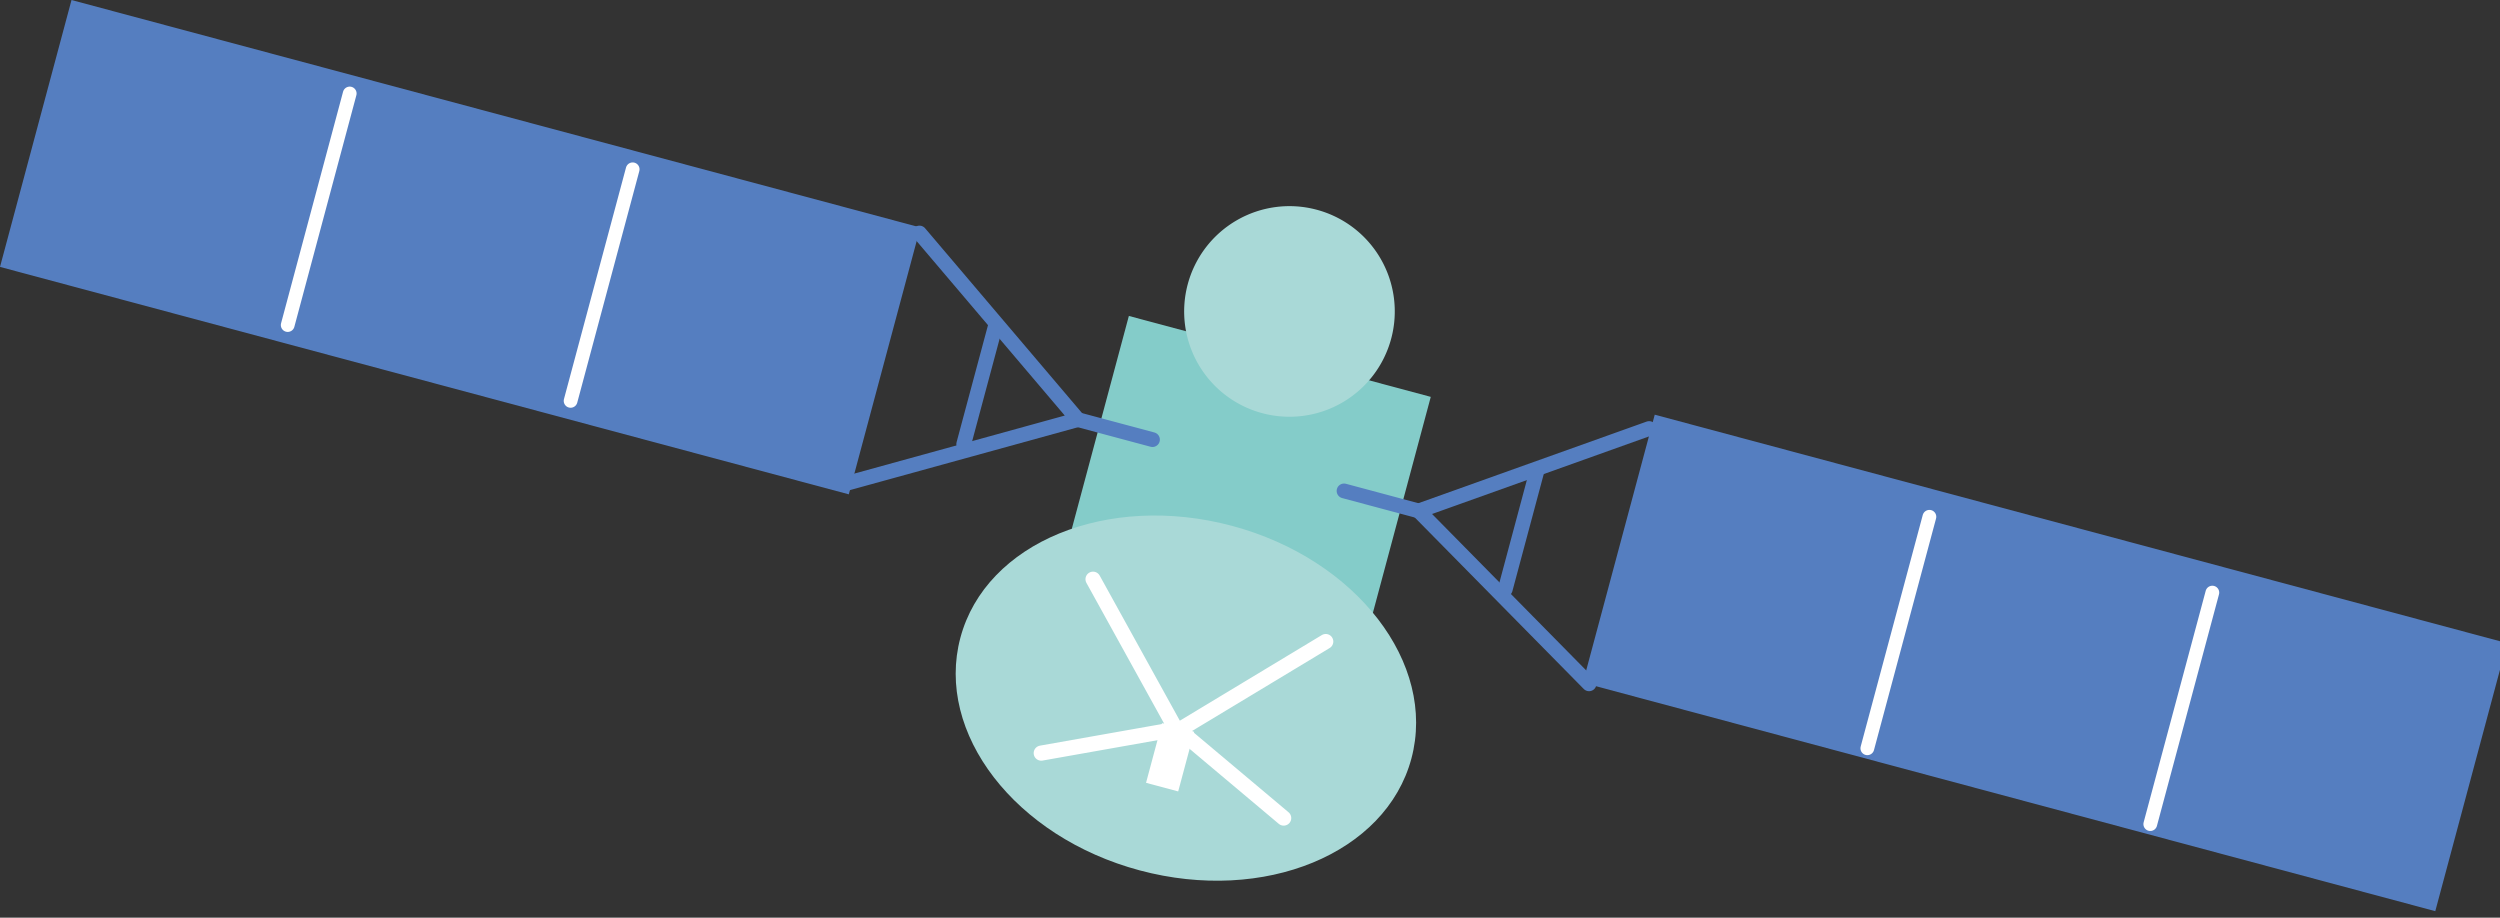
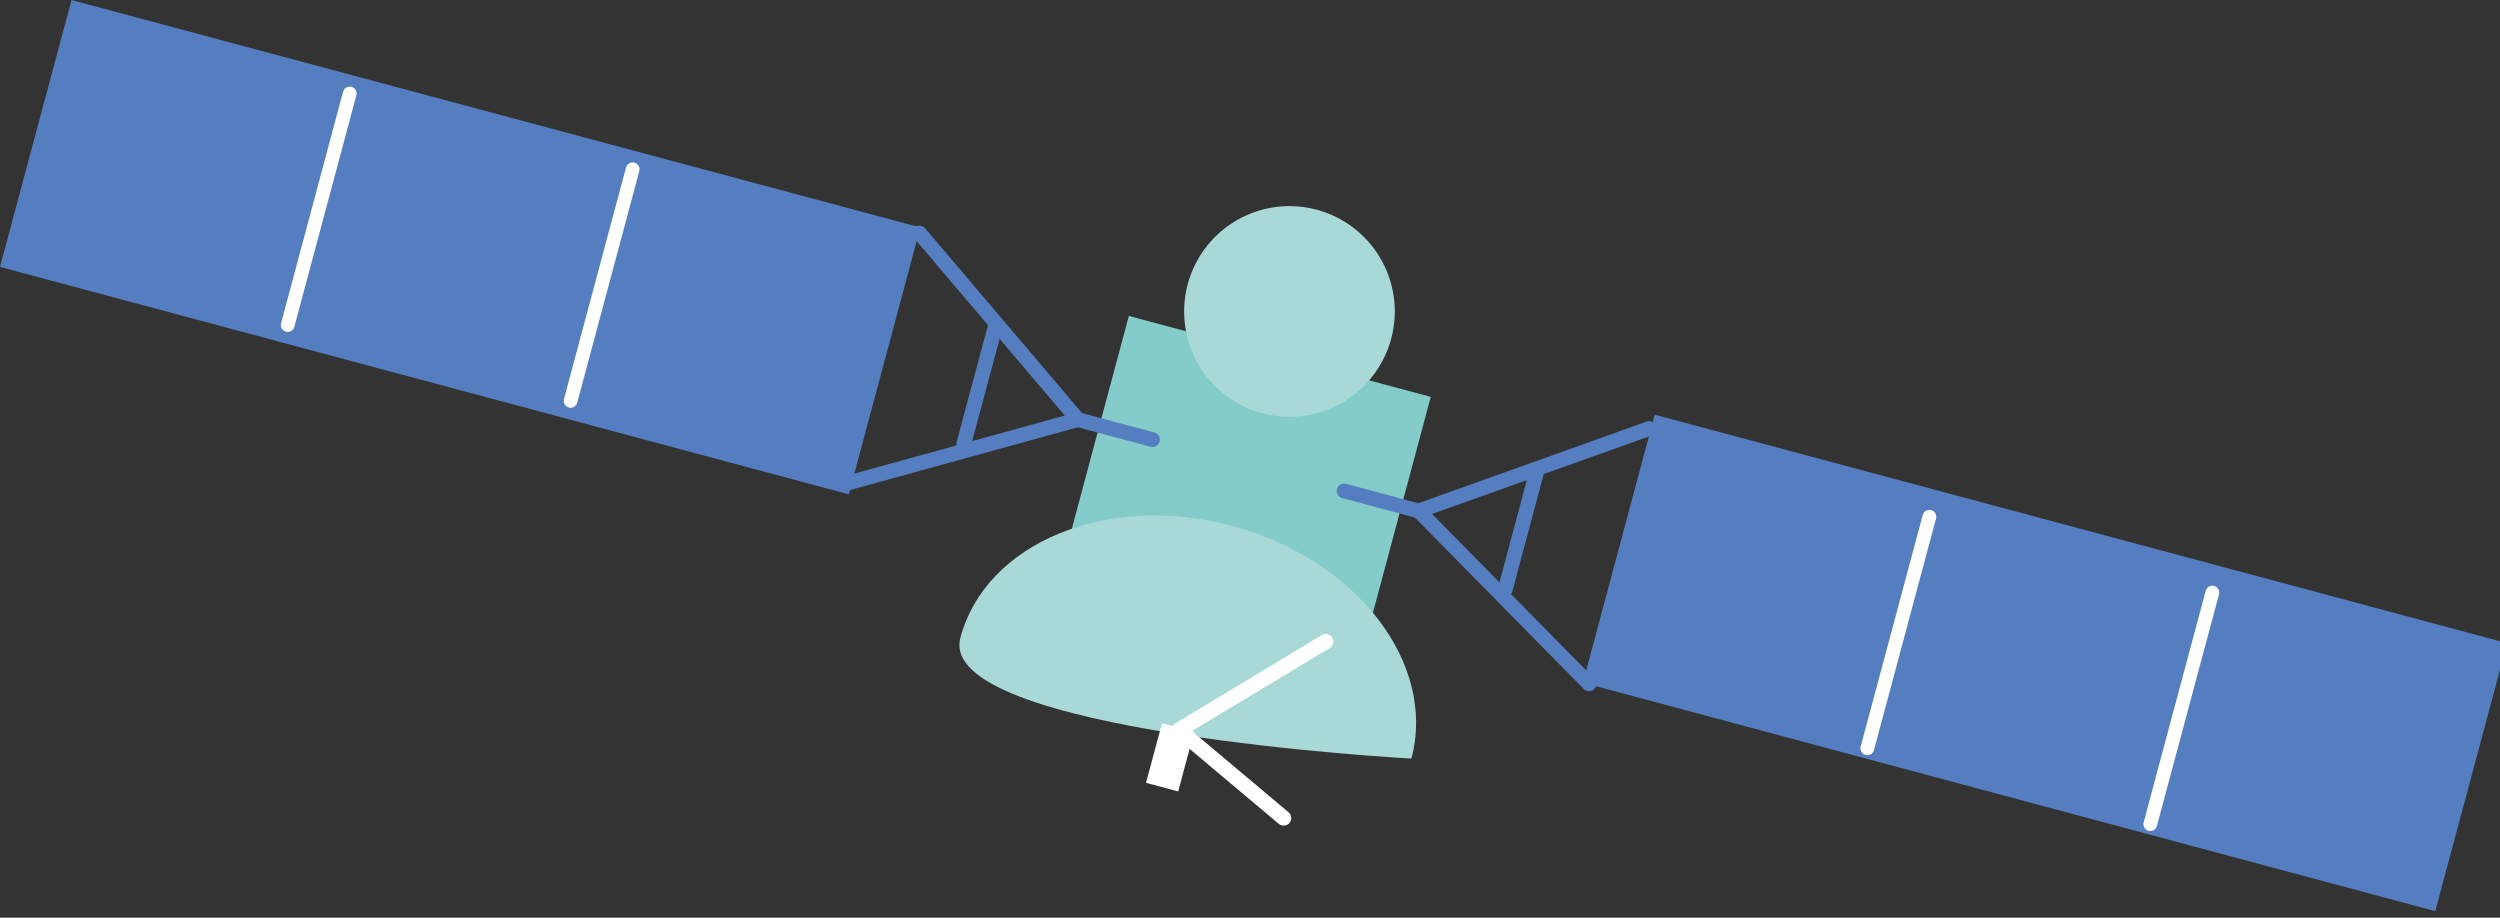
<svg xmlns="http://www.w3.org/2000/svg" viewBox="0 0 467.23 171.5">
  <rect x="0" y="0" width="467.23" height="171.5" fill="#333333" stroke="none" />
  <defs>
    <style>
      .cls-1 {
        fill: #84ccc9;
      }

      .cls-2 {
        fill: #a9d9d7;
      }

      .cls-3, .cls-6, .cls-7 {
        fill: none;
        stroke-linecap: round;
        stroke-linejoin: round;
      }

      .cls-3, .cls-6 {
        stroke: #fff;
      }

      .cls-3 {
        stroke-width: 2.83px;
      }

      .cls-4 {
        fill: #fff;
      }

      .cls-5 {
        fill: #557ec0;
      }

      .cls-6 {
        stroke-width: 2.57px;
      }

      .cls-7 {
        stroke: #557ec0;
        stroke-width: 2.76px;
      }
    </style>
  </defs>
  <g id="レイヤー_2" data-name="レイヤー 2">
    <g id="手書き">
      <g>
        <rect class="cls-1" x="203.12" y="65.61" width="56.2" height="58.17" transform="matrix(0.26, -0.97, 0.97, 0.26, 79.91, 293.53)" />
        <path class="cls-2" d="M260,63.3a19.68,19.68,0,1,1-13.91-24.1A19.67,19.67,0,0,1,260,63.3Z" />
-         <path class="cls-2" d="M263.78,141.77c-4.77,17.78-27.5,27.13-50.77,20.9S174.73,137,179.49,119.18,207,92.05,230.26,98.28,268.54,124,263.78,141.77Z" />
+         <path class="cls-2" d="M263.78,141.77S174.73,137,179.49,119.18,207,92.05,230.26,98.28,268.54,124,263.78,141.77Z" />
        <g>
-           <polyline class="cls-3" points="204.28 108.25 219.77 136.29 194.6 140.75" />
          <polyline class="cls-3" points="247.77 119.9 220.34 136.44 239.91 152.89" />
        </g>
        <rect class="cls-4" x="212.9" y="138.41" width="11.54" height="6.22" transform="translate(25.36 316.09) rotate(-74.99)" />
        <g>
          <g>
            <g>
              <rect class="cls-5" x="355.41" y="43.19" width="51.64" height="164.23" transform="matrix(0.26, -0.97, 0.97, 0.26, 161.53, 461.11)" />
              <line class="cls-6" x1="348.99" y1="139.85" x2="360.59" y2="96.58" />
              <line class="cls-6" x1="401.87" y1="154.02" x2="413.47" y2="110.75" />
            </g>
            <g>
              <polyline class="cls-7" points="308.21 80.09 265.14 95.49 296.98 127.8" />
              <line class="cls-7" x1="287.26" y1="87.95" x2="281.32" y2="110.13" />
              <line class="cls-7" x1="251.19" y1="91.75" x2="265.86" y2="95.68" />
            </g>
          </g>
          <g>
            <g>
              <rect class="cls-5" x="60.18" y="-35.92" width="51.64" height="164.23" transform="translate(19.12 117.31) rotate(-75)" />
              <line class="cls-6" x1="106.64" y1="74.92" x2="118.24" y2="31.64" />
              <line class="cls-6" x1="53.77" y1="60.75" x2="65.36" y2="17.47" />
            </g>
            <g>
              <polyline class="cls-7" points="171.84 43.55 201.45 78.42 157.71 90.48" />
              <line class="cls-7" x1="186.06" y1="60.83" x2="180.11" y2="83.01" />
              <line class="cls-7" x1="215.39" y1="82.16" x2="200.72" y2="78.23" />
            </g>
          </g>
        </g>
      </g>
    </g>
  </g>
</svg>